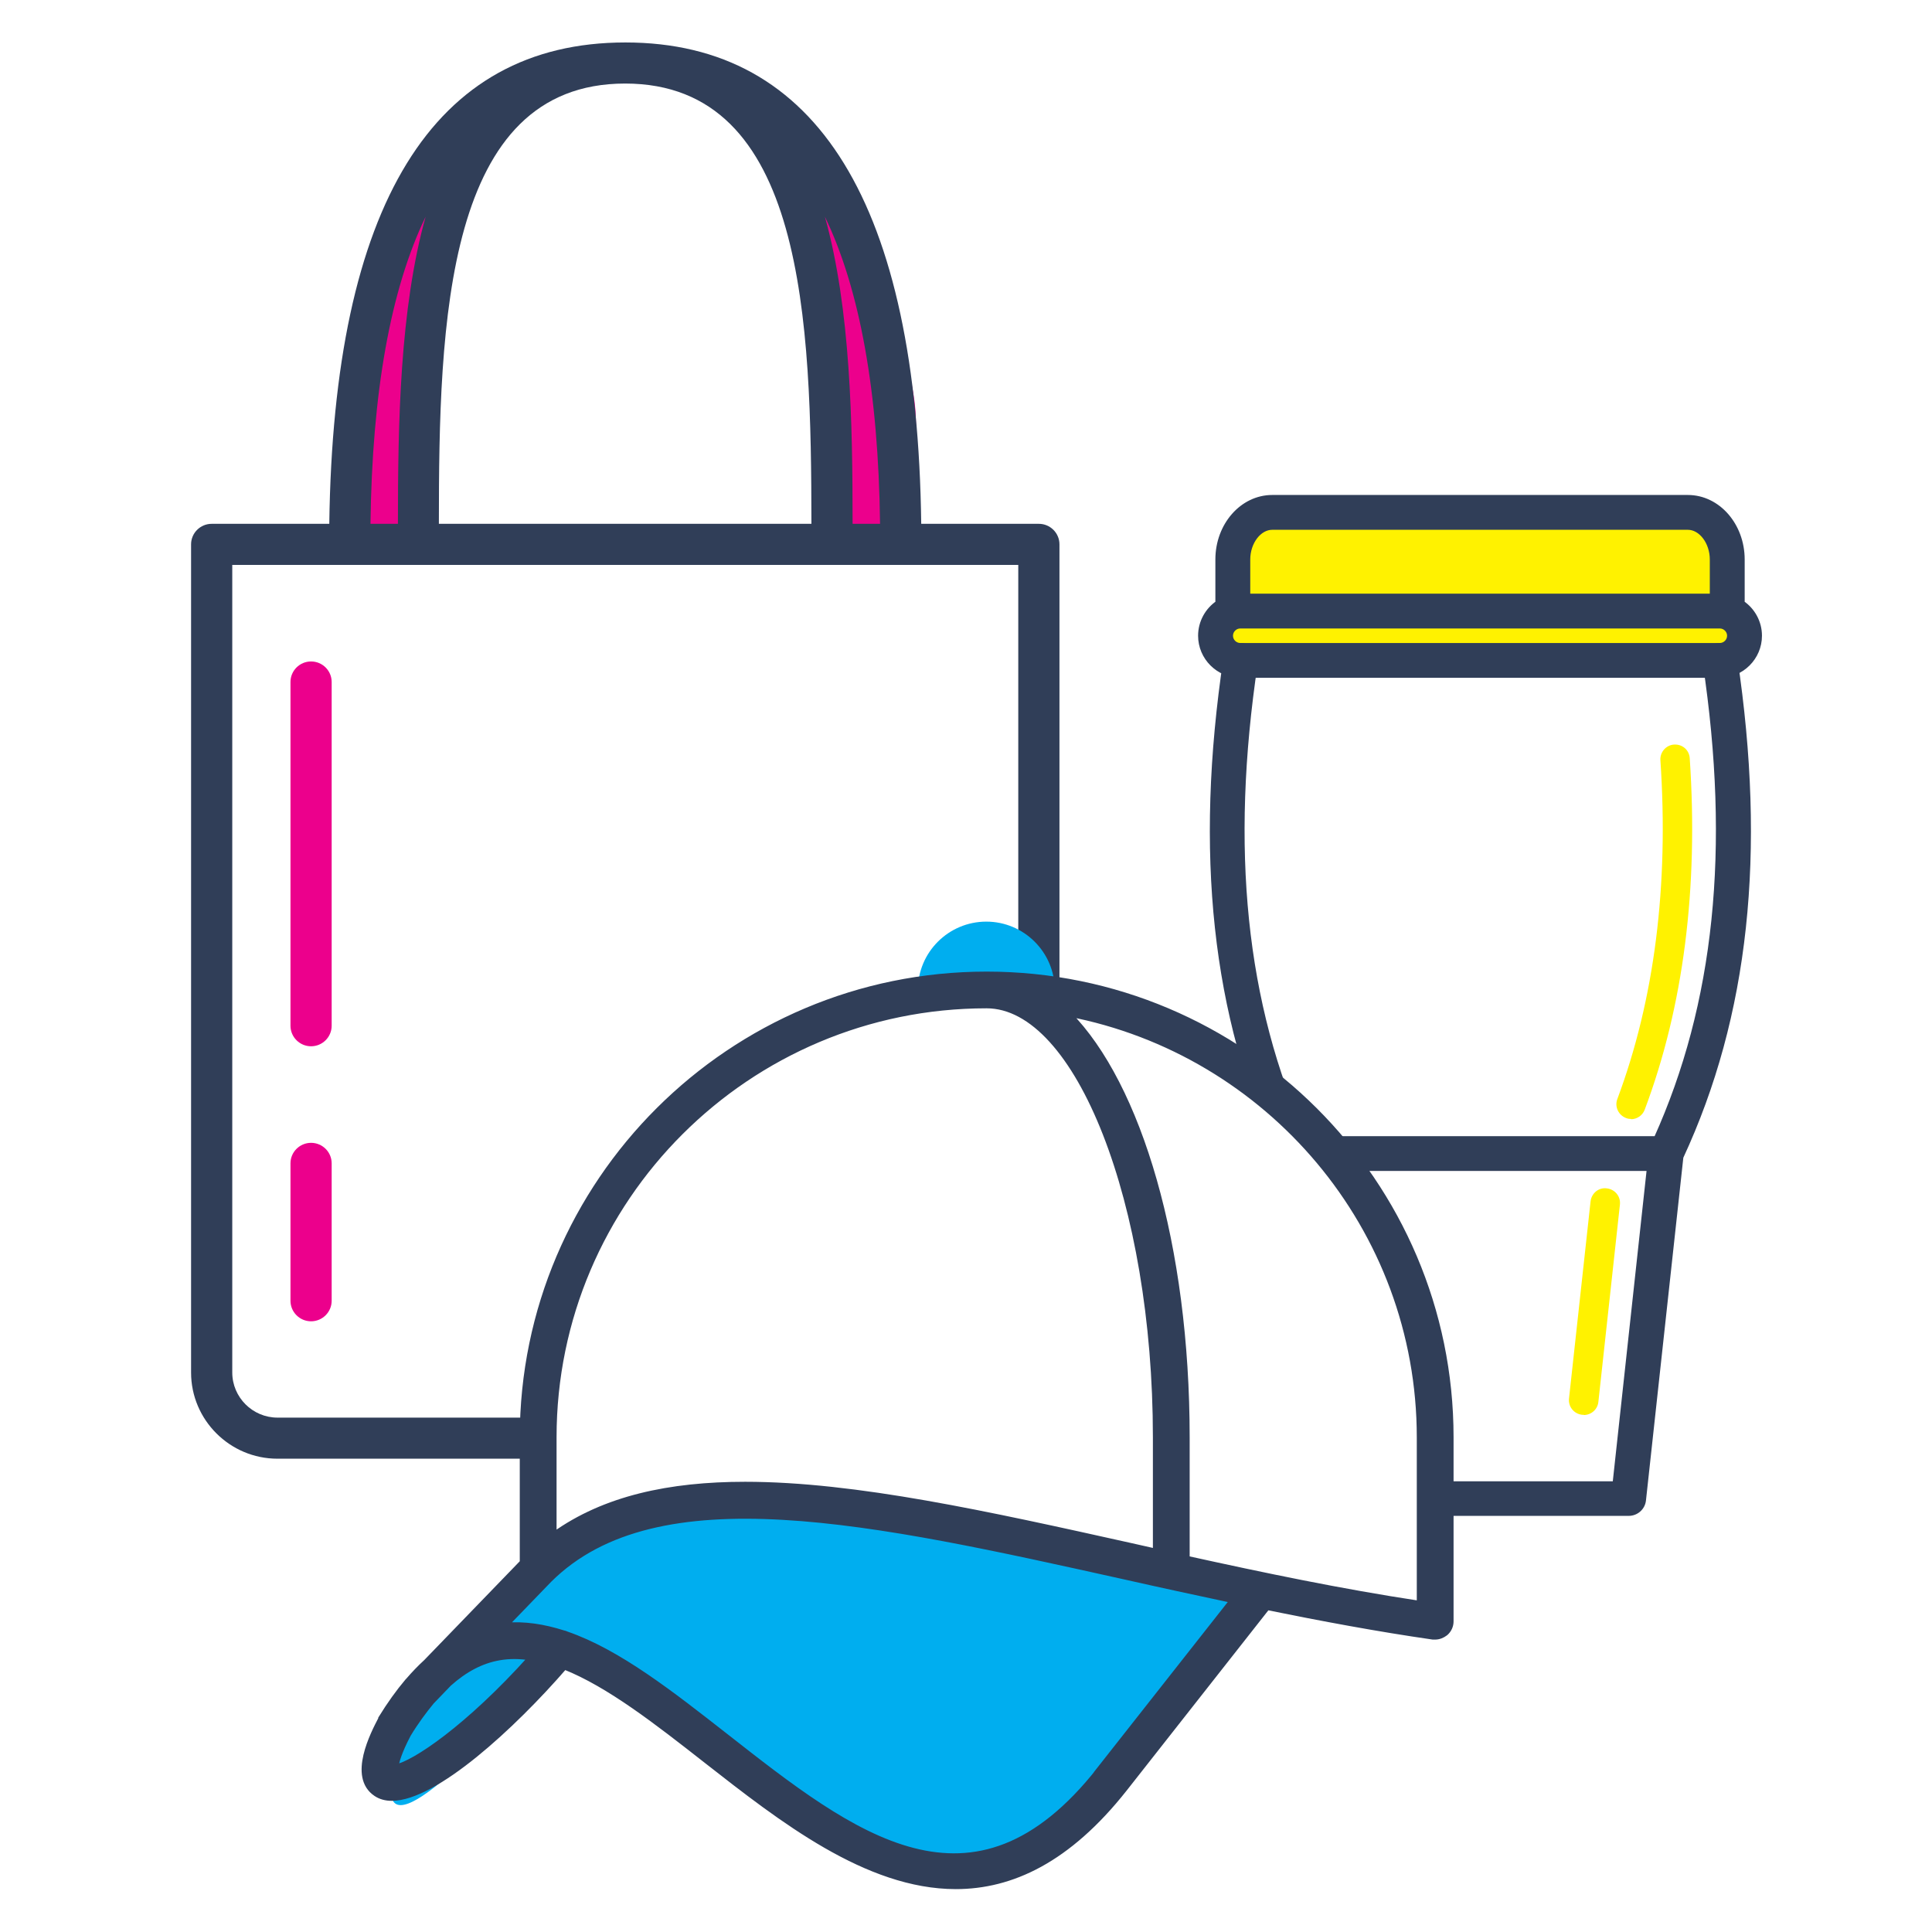
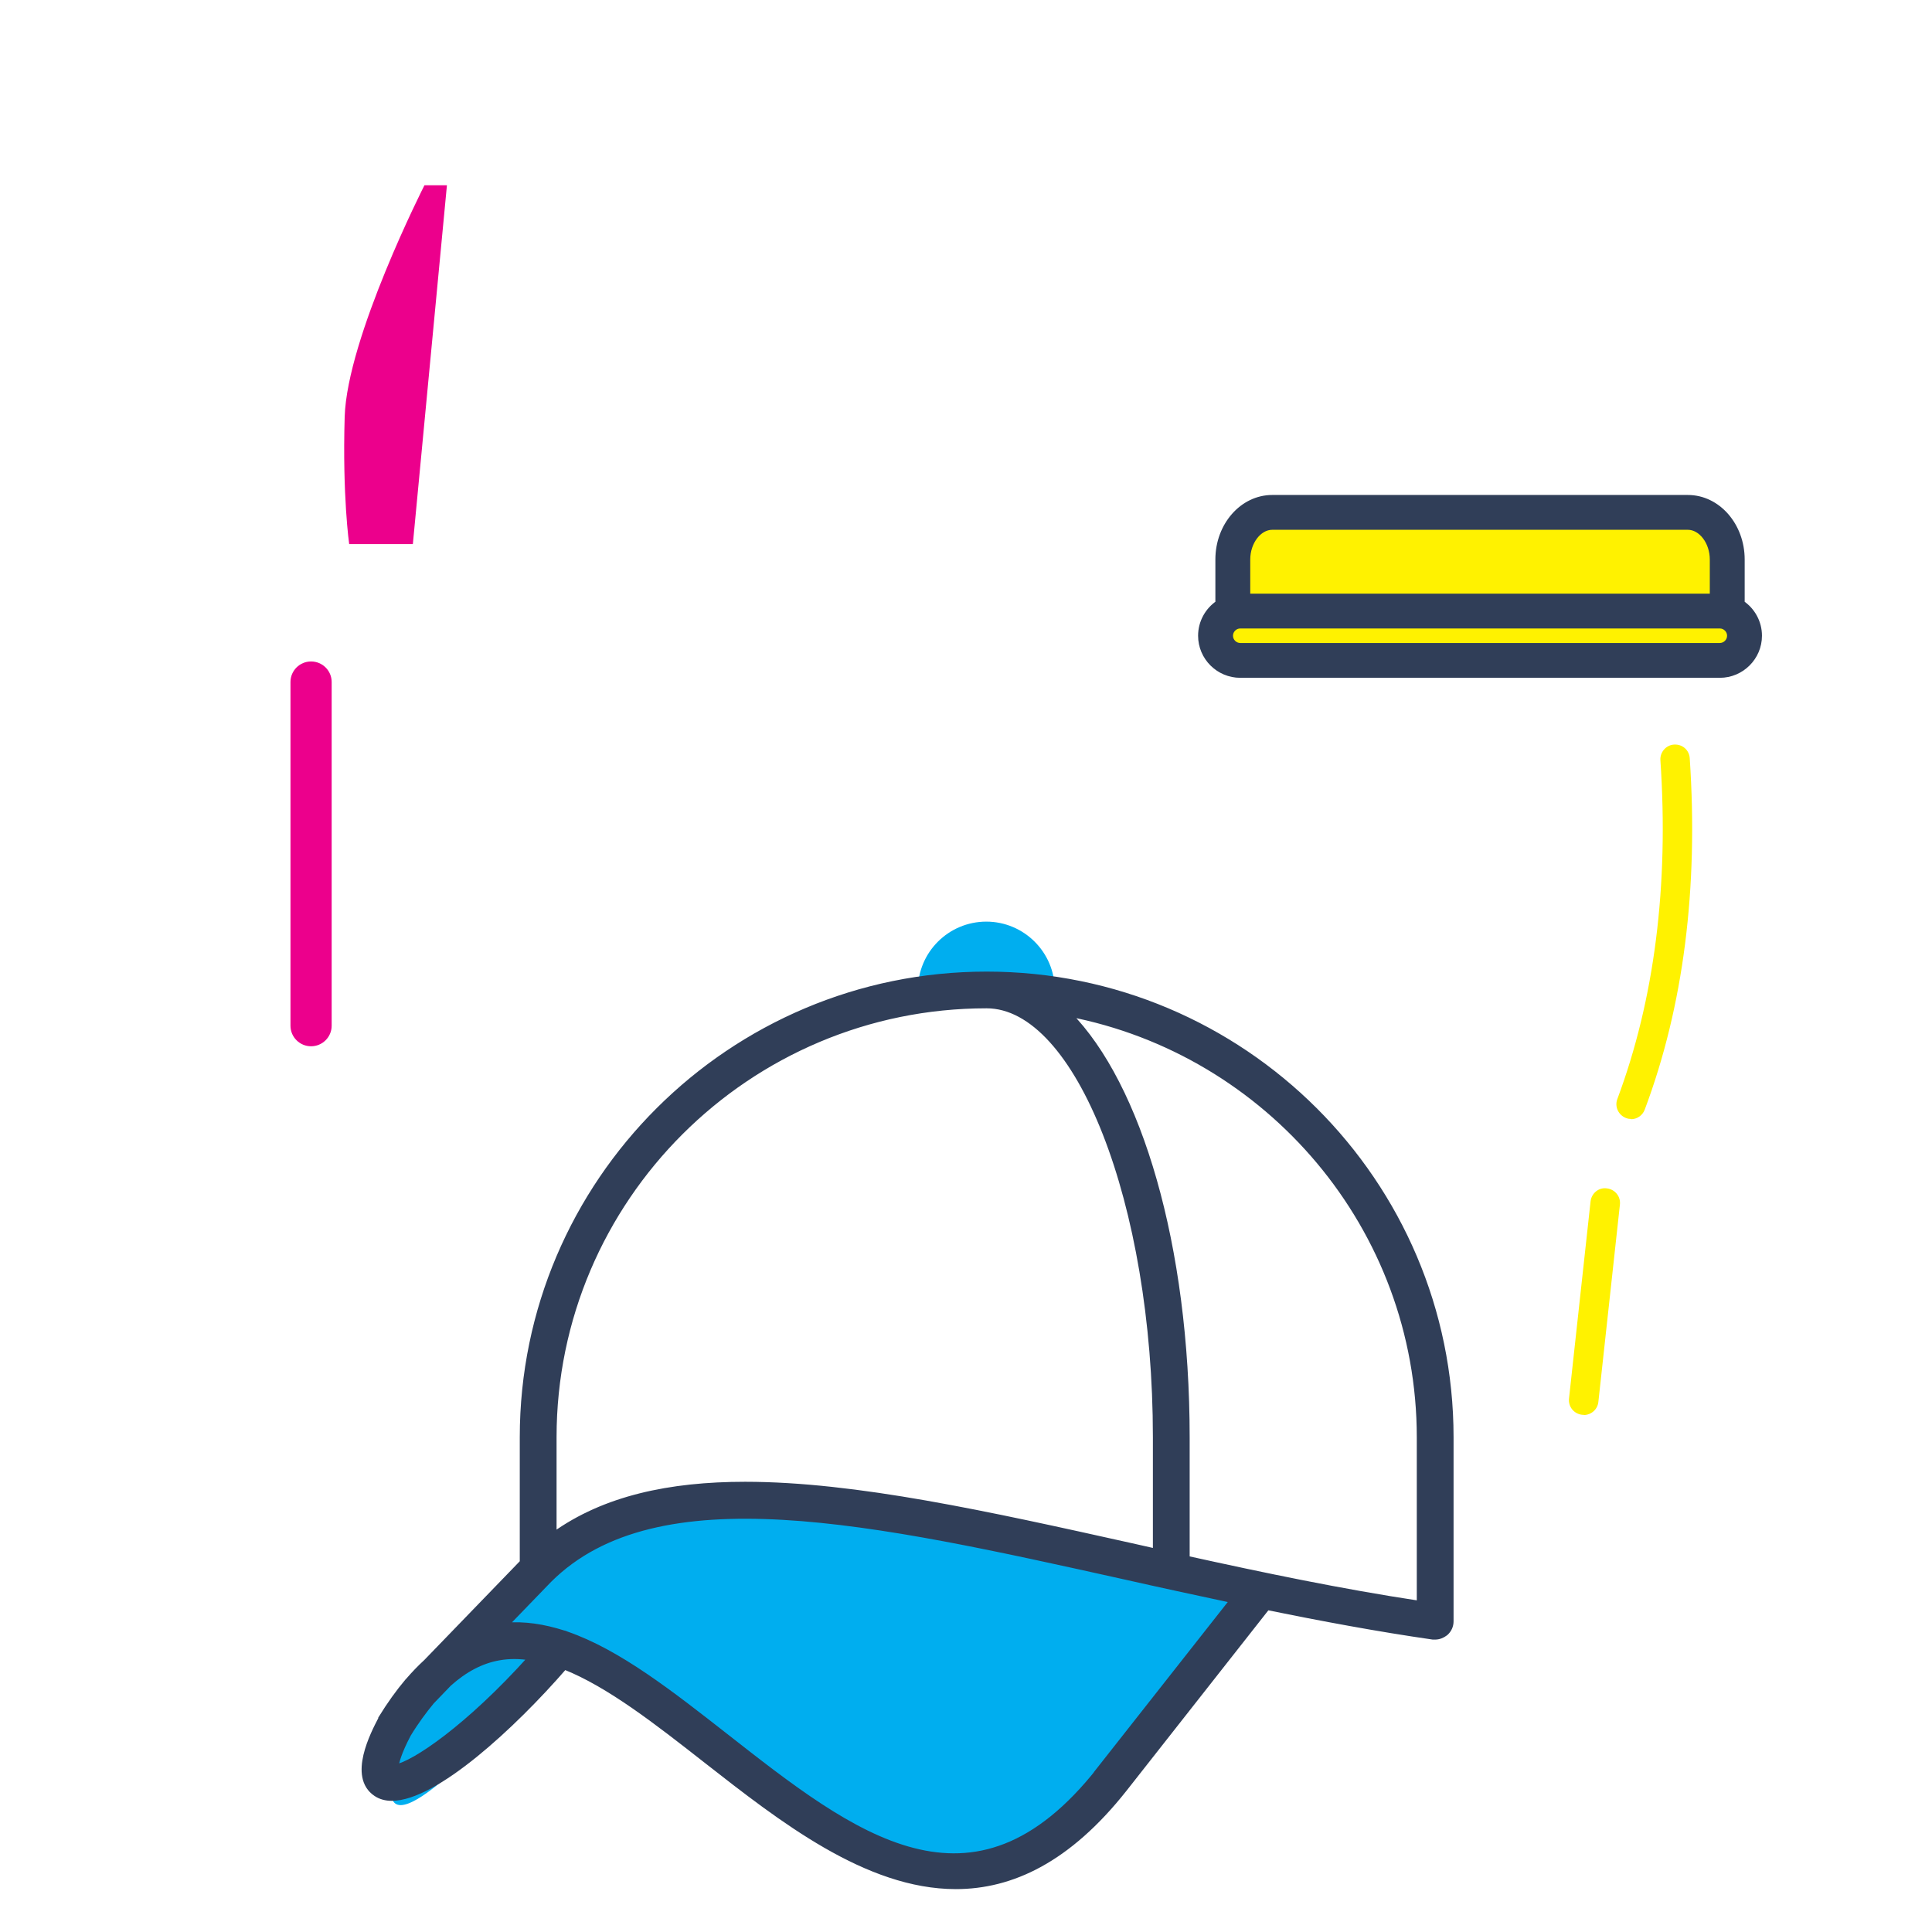
<svg xmlns="http://www.w3.org/2000/svg" width="91" height="91" viewBox="0 0 91 91" fill="none">
  <rect width="91" height="91" fill="white" />
  <g clip-path="url(#clip0_1005_5058)">
    <path d="M19.992 8.727C19.992 8.727 16.346 15.9 16.235 19.636C16.124 23.372 16.447 25.629 16.447 25.629H19.446L21.051 8.727H19.981H19.992Z" fill="#EC008C" />
-     <path d="M39.378 8.727C39.378 8.727 43.023 15.9 43.135 19.636C43.246 23.383 42.923 25.629 42.923 25.629H39.924L38.319 8.727H39.389H39.378Z" fill="#EC008C" />
    <path d="M80.67 24.473H58.162V28.965H80.67V24.473Z" fill="#FFF200" />
    <path d="M81.997 28.821H57.27V31.011H81.997V28.821Z" fill="#FFF200" />
-     <path d="M81.696 31C81.64 30.622 81.294 30.366 80.904 30.422C80.525 30.477 80.258 30.833 80.325 31.211C81.64 39.974 80.871 47.312 78.017 53.64H61.429C58.564 47.312 57.806 39.974 59.121 31.211C59.177 30.833 58.92 30.477 58.541 30.422C58.162 30.366 57.806 30.622 57.75 31C56.379 40.163 57.204 47.857 60.292 54.496L62.053 70.653C62.087 71.008 62.388 71.275 62.744 71.275H76.713C77.069 71.275 77.37 71.008 77.404 70.653L79.165 54.496C82.253 47.846 83.078 40.163 81.707 31H81.696ZM76.077 69.897H63.357L61.73 55.029H77.694L76.077 69.897Z" fill="#303E58" stroke="#303E58" stroke-width="0.25" stroke-miterlimit="10" />
    <path d="M76.835 52.706C76.757 52.706 76.668 52.694 76.59 52.661C76.233 52.528 76.044 52.127 76.177 51.772C77.928 47.09 78.608 41.719 78.207 35.804C78.184 35.426 78.474 35.092 78.853 35.07C79.254 35.048 79.567 35.337 79.589 35.715C80.001 41.831 79.299 47.39 77.471 52.261C77.37 52.539 77.103 52.717 76.824 52.717L76.835 52.706Z" fill="#FFF200" />
    <path d="M74.594 66.638C74.594 66.638 74.539 66.638 74.516 66.638C74.138 66.594 73.859 66.26 73.903 65.871L74.918 56.586C74.962 56.208 75.297 55.919 75.687 55.975C76.066 56.019 76.345 56.353 76.3 56.742L75.286 66.027C75.252 66.383 74.951 66.65 74.594 66.65V66.638Z" fill="#FFF200" />
    <path d="M82.052 28.409V26.352C82.052 24.751 80.915 23.439 79.5 23.439H59.924C58.519 23.439 57.371 24.74 57.371 26.352V28.409C56.88 28.743 56.557 29.31 56.557 29.944C56.557 30.967 57.393 31.801 58.419 31.801H81.004C82.03 31.801 82.866 30.967 82.866 29.944C82.866 29.31 82.543 28.743 82.052 28.409ZM59.924 24.829H79.5C80.124 24.829 80.659 25.529 80.659 26.352V28.087H58.764V26.352C58.764 25.529 59.3 24.829 59.924 24.829ZM81.004 30.411H58.419C58.162 30.411 57.951 30.199 57.951 29.944C57.951 29.688 58.162 29.477 58.419 29.477H81.004C81.261 29.477 81.473 29.688 81.473 29.944C81.473 30.199 81.261 30.411 81.004 30.411Z" fill="#303E58" stroke="#303E58" stroke-width="0.25" stroke-miterlimit="10" />
-     <path d="M9 25.64V64.648C9 66.883 10.828 68.707 13.069 68.707H45.833C48.074 68.707 49.902 66.883 49.902 64.648V25.64C49.902 25.107 49.467 24.673 48.932 24.673H43.391C43.202 9.639 38.52 2 29.456 2C20.393 2 15.711 9.639 15.51 24.673H9.97C9.435 24.673 9 25.107 9 25.64ZM38.219 24.673H20.672C20.672 15.188 20.962 3.935 29.445 3.935C37.929 3.935 38.208 15.188 38.219 24.673ZM17.45 24.673C17.528 18.457 18.398 13.631 20.048 10.206C18.832 14.554 18.743 19.947 18.743 24.673H17.45ZM41.452 24.673H40.158C40.158 19.947 40.069 14.554 38.854 10.206C40.504 13.631 41.374 18.457 41.452 24.673ZM10.94 26.608H47.962V64.648C47.962 65.816 47.003 66.772 45.833 66.772H13.069C11.899 66.772 10.94 65.816 10.94 64.648V26.608Z" fill="#303E58" />
-     <path d="M14.652 62.235C15.187 62.235 15.622 61.801 15.622 61.268V54.796C15.622 54.262 15.187 53.829 14.652 53.829C14.117 53.829 13.682 54.262 13.682 54.796V61.268C13.682 61.801 14.117 62.235 14.652 62.235Z" fill="#EC008C" />
    <path d="M14.652 49.281C15.187 49.281 15.622 48.847 15.622 48.313V32.123C15.622 31.589 15.187 31.156 14.652 31.156C14.117 31.156 13.682 31.589 13.682 32.123V48.313C13.682 48.847 14.117 49.281 14.652 49.281Z" fill="#EC008C" />
    <path d="M26.09 72.298C26.09 72.298 31.731 70.797 39.032 71.186C46.334 71.576 58.062 75.379 58.062 75.379L52.956 84.263C52.956 84.263 46.134 90.668 41.597 87.91C37.059 85.153 32.723 79.448 28.375 78.659C24.027 77.869 24.819 79.837 24.819 79.837C24.819 79.837 18.989 86.587 18.453 84.686C17.918 82.784 22.255 77.469 22.255 77.469L26.079 72.276L26.09 72.298Z" fill="#00AEEF" />
    <path d="M68.073 76.935C68.073 76.935 50.47 71.976 42.187 71.387C33.904 70.797 27.16 70.263 26.09 72.298C25.02 74.333 24.172 47.457 43.246 46.634C43.224 46.401 44.707 43.988 46.19 43.988C47.672 43.988 49.144 46.59 49.144 46.59C49.144 46.59 60.715 48.947 64.383 56.875C67.683 64.014 68.764 72.599 68.073 76.935Z" fill="white" />
    <path d="M46.424 46.79C47.532 46.79 48.43 46.262 48.43 45.611C48.43 44.96 47.532 44.432 46.424 44.432C45.315 44.432 44.417 44.96 44.417 45.611C44.417 46.262 45.315 46.79 46.424 46.79Z" fill="#00AEEF" />
    <path d="M48.954 47.513C48.542 47.513 48.207 47.179 48.207 46.768V46.623C48.207 45.667 47.427 44.889 46.468 44.889C45.51 44.889 44.729 45.667 44.729 46.623V46.768C44.729 47.179 44.395 47.513 43.982 47.513C43.57 47.513 43.235 47.179 43.235 46.768V46.623C43.235 44.844 44.685 43.41 46.457 43.41C48.23 43.41 49.679 44.855 49.679 46.623V46.768C49.679 47.179 49.344 47.513 48.932 47.513H48.954Z" fill="#00AEEF" />
    <path d="M45.264 84.118C42.065 84.118 38.609 81.672 35.432 79.426C31.184 76.424 27.182 73.588 24.262 76.09C23.949 76.357 23.481 76.324 23.214 76.012C22.946 75.701 22.98 75.234 23.292 74.967C27.082 71.709 31.764 75.023 36.279 78.214C40.939 81.516 45.353 84.63 48.631 81.027L54.584 73.533C54.84 73.21 55.309 73.154 55.621 73.41C55.944 73.666 56 74.133 55.743 74.456L49.757 81.984C48.363 83.518 46.836 84.118 45.253 84.118H45.264Z" fill="#00AEEF" />
    <path d="M46.468 45.889C34.417 45.889 24.607 55.674 24.607 67.695V73.588L20.07 78.281C19.78 78.547 19.501 78.837 19.223 79.159L19.2 79.181C18.766 79.693 18.353 80.271 17.941 80.938C17.941 80.938 17.941 80.949 17.941 80.96C17.941 80.96 17.93 80.972 17.93 80.983C17.584 81.65 16.514 83.685 17.706 84.485C17.918 84.63 18.175 84.697 18.453 84.697C20.494 84.697 24.172 81.305 26.591 78.514C28.687 79.348 30.939 81.105 33.28 82.94C36.792 85.686 40.827 88.855 45.019 88.855C47.639 88.855 50.314 87.621 52.967 84.263L59.69 75.712C62.265 76.235 64.873 76.724 67.493 77.102C67.527 77.102 67.56 77.102 67.594 77.102C67.772 77.102 67.939 77.035 68.084 76.924C68.251 76.779 68.34 76.579 68.34 76.368V67.695C68.34 55.674 58.53 45.889 46.479 45.889H46.468ZM26.09 67.695C26.09 56.486 35.231 47.368 46.468 47.368C50.782 47.368 54.428 56.675 54.428 67.695V73.066C54.049 72.977 53.67 72.899 53.291 72.81C46.535 71.309 40.292 69.919 35.097 69.919C31.541 69.919 28.475 70.575 26.09 72.287V67.684V67.695ZM18.643 83.218C18.676 82.995 18.788 82.54 19.234 81.694C19.59 81.105 19.97 80.594 20.337 80.149L21.151 79.304C21.898 78.636 22.678 78.225 23.503 78.081C23.994 77.992 24.485 78.003 24.997 78.081C22.043 81.372 19.501 83.073 18.643 83.229V83.218ZM51.786 83.351C45.833 90.913 40.181 86.476 34.194 81.783C31.608 79.76 29.133 77.814 26.692 76.969C26.636 76.946 26.591 76.924 26.524 76.913C25.61 76.624 24.707 76.479 23.804 76.557L25.867 74.422C30.939 69.363 41.139 71.642 52.956 74.266C54.629 74.644 56.334 75.011 58.051 75.378L51.775 83.351H51.786ZM66.847 75.523C63.168 74.967 59.5 74.2 55.91 73.41V67.706C55.91 58.677 53.648 51.104 50.337 47.757C59.734 49.559 66.858 57.821 66.858 67.706V75.523H66.847Z" fill="#303E58" stroke="#303E58" stroke-width="0.25" stroke-miterlimit="10" />
  </g>
  <defs>
    <clipPath id="clip0_1005_5058">
      <rect width="74" height="87" fill="white" transform="translate(9 2)" />
    </clipPath>
  </defs>
</svg>